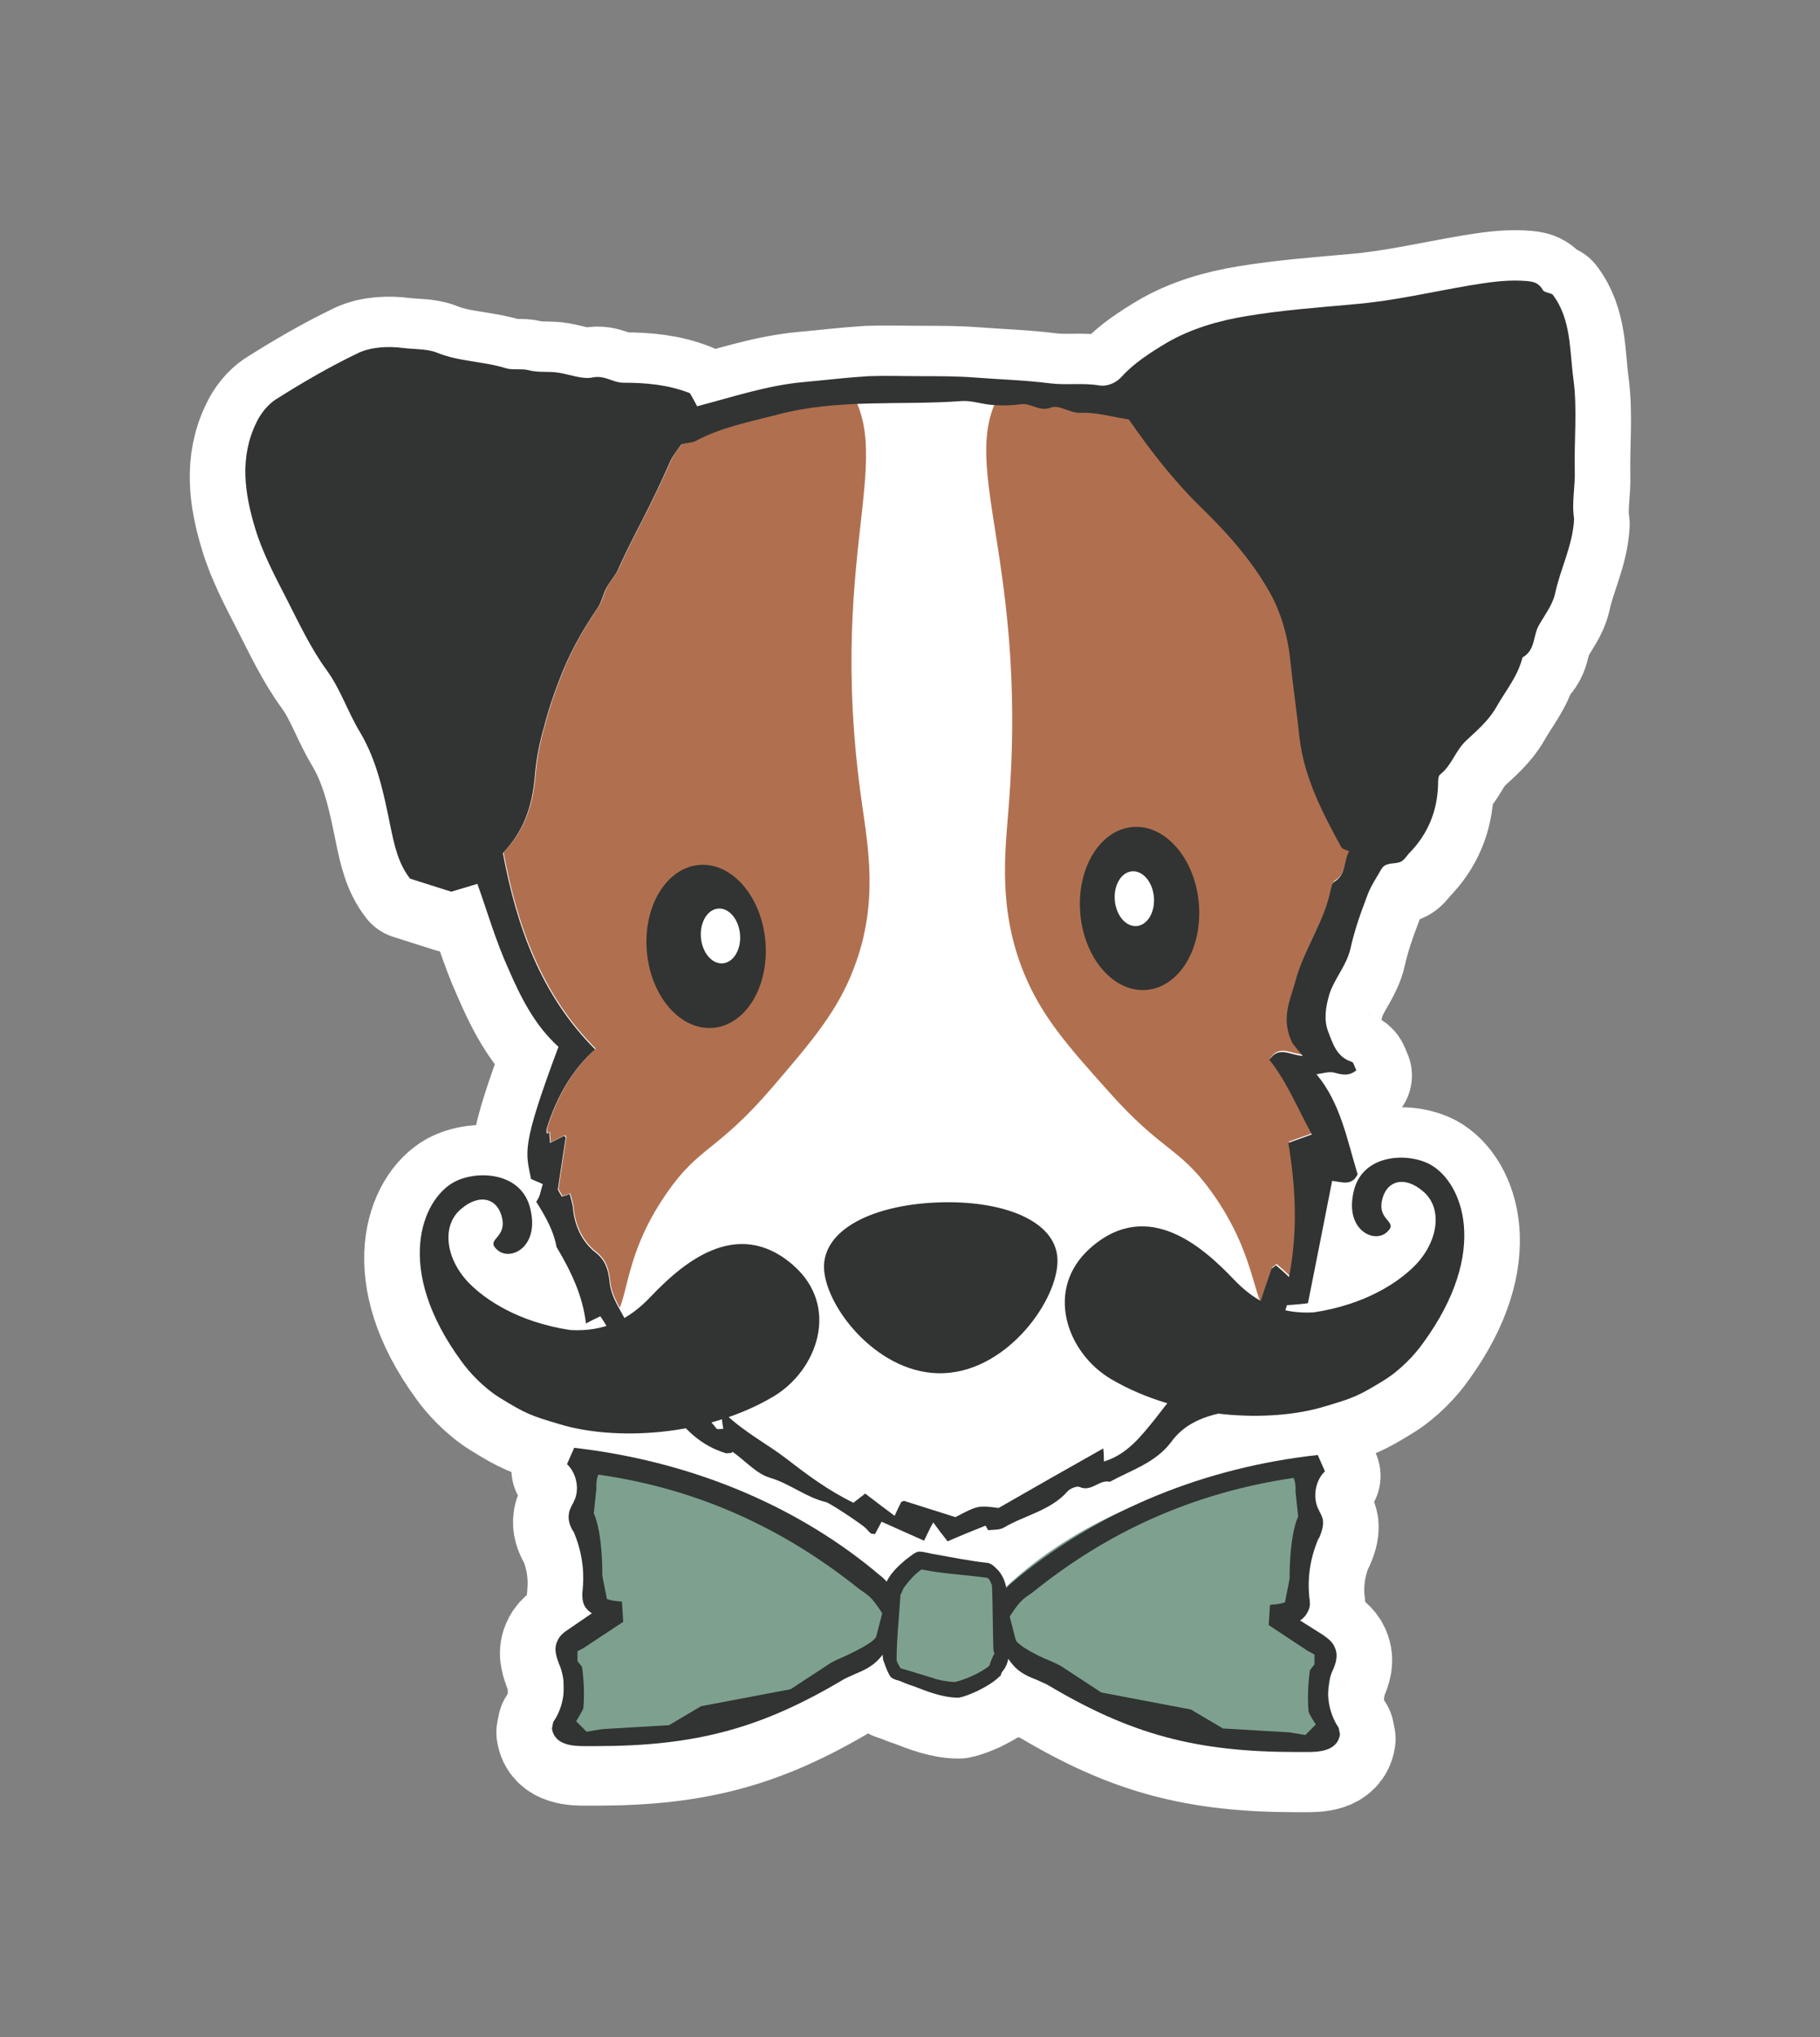
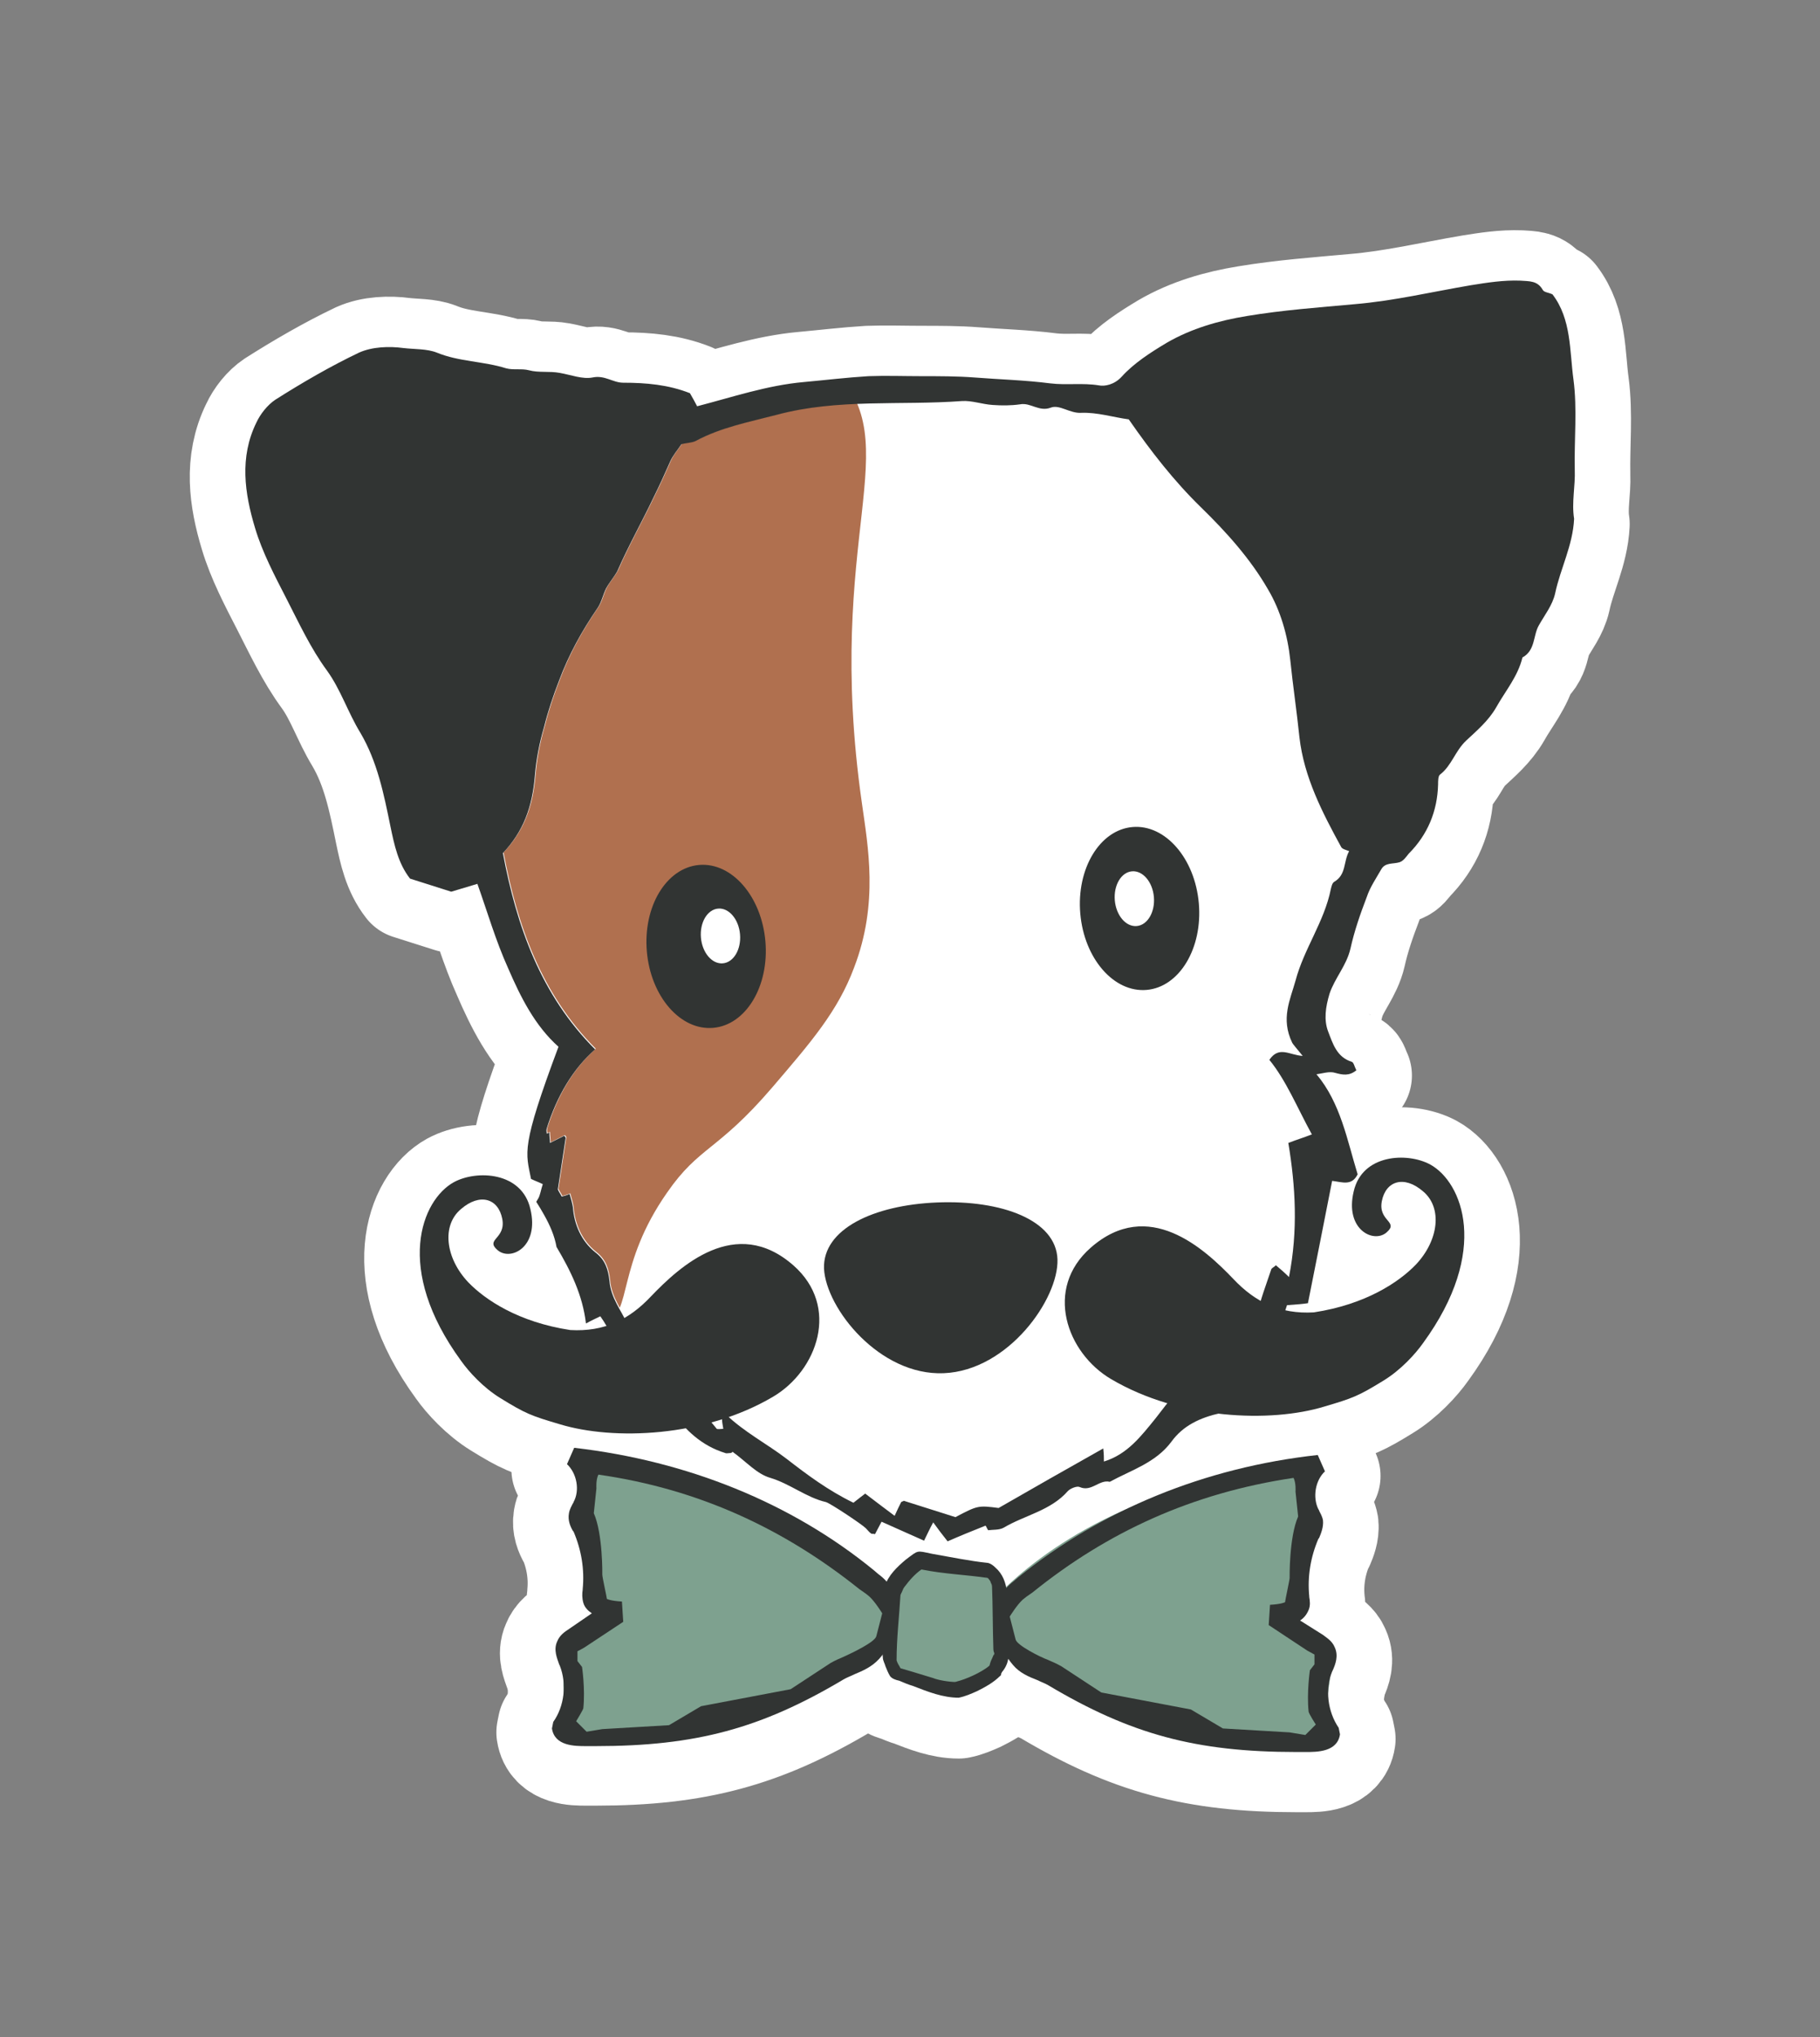
<svg xmlns="http://www.w3.org/2000/svg" xmlns:xlink="http://www.w3.org/1999/xlink" version="1.1" id="Layer_1" x="0px" y="0px" viewBox="0 0 278.3 311.4" style="enable-background:new 0 0 278.3 311.4;" xml:space="preserve">
  <rect x="0" y="0" width="278.3" height="311.4" fill="#808080" stroke="none" />
  <style type="text/css">
	.st0{fill:#394345;}
	.st1{fill:#FFFFFF;}
	.st2{clip-path:url(#SVGID_00000043428648949590954030000005393149684428449158_);fill:#CF8A47;}
	.st3{fill:#313433;}
	.st4{fill:#6BB868;}
	.st5{clip-path:url(#SVGID_00000145040648914236310260000017468185726396542855_);fill:#995914;}
	.st6{fill:#6E7E73;}
	.st7{clip-path:url(#SVGID_00000019636500875178172550000006369906703005195190_);fill:#AD4E28;}
	.st8{fill:#576652;}
	.st9{stroke:#FFFFFF;stroke-width:17;stroke-linecap:round;stroke-linejoin:round;stroke-miterlimit:10;}
	.st10{fill:#FFFFFF;stroke:#FFFFFF;stroke-width:17;stroke-linecap:round;stroke-linejoin:round;stroke-miterlimit:10;}
	
		.st11{clip-path:url(#SVGID_00000108281420765930249550000006364067401162765498_);fill:#E09962;stroke:#FFFFFF;stroke-width:17;stroke-linecap:round;stroke-linejoin:round;stroke-miterlimit:10;}
	.st12{fill:#313433;stroke:#FFFFFF;stroke-width:17;stroke-linecap:round;stroke-linejoin:round;stroke-miterlimit:10;}
	.st13{fill:#576652;stroke:#FFFFFF;stroke-width:17;stroke-linecap:round;stroke-linejoin:round;stroke-miterlimit:10;}
	.st14{clip-path:url(#SVGID_00000029025175007446383590000007088460388137179834_);fill:#B0704F;}
	.st15{fill:#7EA18F;}
	
		.st16{clip-path:url(#SVGID_00000074400676365100763550000014650298447775401088_);fill:#E09962;stroke:#FFFFFF;stroke-width:17;stroke-linecap:round;stroke-linejoin:round;stroke-miterlimit:10;}
	.st17{clip-path:url(#SVGID_00000116943489578783801610000007951956955890623673_);fill:#B0704F;}
	.st18{fill:#DFCFAE;}
	.st19{fill:#E7E2DD;}
	.st20{fill:#995914;}
	.st21{fill:#6B6B6B;}
	
		.st22{clip-path:url(#SVGID_00000108296256365800829550000015951244886042647684_);fill:#E09962;stroke:#FFFFFF;stroke-width:17;stroke-linecap:round;stroke-linejoin:round;stroke-miterlimit:10;}
	.st23{clip-path:url(#SVGID_00000137106136348336269740000010924099065900921784_);fill:#B0704F;}
	
		.st24{clip-path:url(#SVGID_00000087401653210255648470000007230787084760102317_);fill:#E09962;stroke:#FFFFFF;stroke-width:17;stroke-linecap:round;stroke-linejoin:round;stroke-miterlimit:10;}
	.st25{clip-path:url(#SVGID_00000048483340949598416900000015806802744019405244_);fill:#B0704F;}
	
		.st26{clip-path:url(#SVGID_00000182508595174096695100000002126451795291840911_);fill:#E09962;stroke:#FFFFFF;stroke-width:17;stroke-linecap:round;stroke-linejoin:round;stroke-miterlimit:10;}
	.st27{clip-path:url(#SVGID_00000039825046586455870220000005882254397968216749_);fill:#B0704F;}
	.st28{clip-path:url(#SVGID_00000134933620227802874460000014603205927351742654_);fill:#B0704F;}
	.st29{fill:#B0704F;}
</style>
  <g>
    <g>
      <g>
        <g id="vLhStP_00000040572792032390744430000012674048540173003169_">
          <g>
            <path class="st9" d="M196.2,200.2C196.3,200.2,196.4,200.1,196.2,200.2L196.2,200.2z" />
            <path class="st10" d="M111.1,216.9c-0.3,0.3-0.6,0.5-0.6,0.6c0,0.5,0.1,1,0.2,1.6c-0.3,0-0.8,0.1-1,0c-1.9-2.3-3.8-4.6-5.7-6.9       c-1.1-1.3-2-3.1-3.3-3.7c-2.5-1.1-3.6-3.2-4.6-5.3c-1-2.2-2.6-4.1-2.8-6.7c-0.2-1.7-0.6-3.2-2.2-4.4c-2.1-1.7-3.2-4.2-3.4-6.9       c-0.1-0.6-0.3-1.3-0.5-2c-0.4,0.2-0.8,0.3-1.2,0.4c-0.2-0.4-0.5-0.8-0.6-1.1c0.4-2.7,0.8-5.3,1.2-7.9c-0.1-0.1-0.2-0.3-0.2-0.3       c-0.6,0.3-1.2,0.6-2.2,1.1c0-0.5-0.1-1-0.1-1.6c-0.1,0.1-0.3,0.1-0.4,0.2c0-0.3-0.1-0.5,0-0.8c1.6-5.1,4.1-9.2,7.4-12.1       c-8.3-8.3-12-18.8-14.1-30c3.2-3.4,4.5-7.1,4.9-11.9c0.2-2.5,0.7-5,1.4-7.4c0.6-2.4,1.4-4.8,2.3-7.1c1.5-4,3.5-7.6,5.9-11.1       c0.6-0.9,0.8-2,1.3-3c0.5-0.9,1.2-1.7,1.7-2.6c1.7-3.9,3.8-7.6,5.6-11.4c0.9-1.8,1.7-3.6,2.5-5.4c0.4-0.9,1.1-1.7,1.7-2.6       c0.7-0.2,1.6-0.2,2.2-0.5c3.9-2.1,8.2-2.9,12.4-4c9.3-2.5,18.9-1.4,28.3-2.1c1.5-0.1,3.1,0.5,4.7,0.6c1.4,0.1,2.8,0.1,4.2-0.1       c1.6-0.3,2.9,1.2,4.7,0.5c1.3-0.5,2.9,0.9,4.6,0.8c2.5-0.1,5,0.7,7.3,1c3.4,4.9,6.9,9.4,11,13.4c3.9,3.8,7.6,7.9,10.3,12.6       c1.9,3.2,3,7,3.4,10.8c0.4,3.9,1,7.9,1.4,11.8c0.7,6.1,3.5,11.5,6.4,16.8c0.2,0.3,0.7,0.4,1.2,0.6c-0.9,1.5-0.5,3.6-2.3,4.6       c-0.3,0.2-0.4,0.7-0.5,1.1c-1,5-4.1,9.1-5.4,14c-0.8,2.9-2.3,5.8-0.5,9.5c0.1,0.2,0.7,0.9,1.6,2c-2-0.1-3.6-1.6-5.1,0.6       c2.6,3.2,4.2,7.2,6.5,11.4c-1.3,0.5-2.3,0.8-3.6,1.3c1.1,6.6,1.5,13.4,0.1,20.5c-0.7-0.7-1.4-1.3-2-1.8       c-0.3,0.3-0.6,0.4-0.7,0.6c-0.8,2.4-1.7,4.7-2.2,7.1c-0.7,3.4-3,6-4,9.3c-0.3,0.9-1.3,1.6-2.1,2.2c-0.9,0.6-1.9,1-2.9,1.5       c-1.1-0.3-2.1-0.7-3.5-1.1c-1,1.2-2,2.5-3,3.8c-2.2,2.7-4.3,5.5-7.9,6.6c0-0.6,0-1.1-0.1-2c-5.5,3.1-10.8,6.1-16,9.1       c-3.1-0.4-3.2-0.4-6.6,1.4c-2.6-0.8-5.3-1.7-7.9-2.5c-0.1,0.1-0.3,0.1-0.4,0.2c-0.3,0.6-0.6,1.2-1,2.1       c-1.5-1.1-2.9-2.2-4.5-3.4c-0.5,0.4-1.2,0.9-1.8,1.4c-3.9-1.9-7.1-4.3-10.2-6.7C117.4,221.3,113.9,219.6,111.1,216.9z" />
            <path class="st10" d="M136.4,191.1c3.7-0.6,6.4-1.3,9.2-1.3c2.1,0,4.3,0.7,6.4,1.6c-4.3,0.2-8.6,0.4-12.9,0.6       C138.5,191.9,137.9,191.5,136.4,191.1z" />
          </g>
        </g>
        <g>
          <defs>
            <path id="SVGID_00000016041074260487975110000000951488537016633777_" d="M111.1,216.9c-0.3,0.3-0.6,0.5-0.6,0.6       c0,0.5,0.1,1,0.2,1.6c-0.3,0-0.8,0.1-1,0c-1.9-2.3-3.8-4.6-5.7-6.9c-1.1-1.3-2-3.1-3.3-3.7c-2.5-1.1-3.6-3.2-4.6-5.3       c-1-2.2-2.6-4.1-2.8-6.7c-0.2-1.7-0.6-3.2-2.2-4.4c-2.1-1.7-3.2-4.2-3.4-6.9c-0.1-0.6-0.3-1.3-0.5-2c-0.4,0.2-0.8,0.3-1.2,0.4       c-0.2-0.4-0.5-0.8-0.6-1.1c0.4-2.7,0.8-5.3,1.2-7.9c-0.1-0.1-0.2-0.3-0.2-0.3c-0.6,0.3-1.2,0.6-2.2,1.1c0-0.5-0.1-1-0.1-1.6       c-0.1,0.1-0.3,0.1-0.4,0.2c0-0.3-0.1-0.5,0-0.8c1.6-5.1,4.1-9.2,7.4-12.1c-8.3-8.3-12-18.8-14.1-30c3.2-3.4,4.5-7.1,4.9-11.9       c0.2-2.5,0.7-5,1.4-7.4c0.6-2.4,1.4-4.8,2.3-7.1c1.5-4,3.5-7.6,5.9-11.1c0.6-0.9,0.8-2,1.3-3c0.5-0.9,1.2-1.7,1.7-2.6       c1.7-3.9,3.8-7.6,5.6-11.4c0.9-1.8,1.7-3.6,2.5-5.4c0.4-0.9,1.1-1.7,1.7-2.6c0.7-0.2,1.6-0.2,2.2-0.5c3.9-2.1,8.2-2.9,12.4-4       c9.3-2.5,18.9-1.4,28.3-2.1c1.5-0.1,3.1,0.5,4.7,0.6c1.4,0.1,2.8,0.1,4.2-0.1c1.6-0.3,2.9,1.2,4.7,0.5c1.3-0.5,2.9,0.9,4.6,0.8       c2.5-0.1,5,0.7,7.3,1c3.4,4.9,6.9,9.4,11,13.4c3.9,3.8,7.6,7.9,10.3,12.6c1.9,3.2,3,7,3.4,10.8c0.4,3.9,1,7.9,1.4,11.8       c0.7,6.1,3.5,11.5,6.4,16.8c0.2,0.3,0.7,0.4,1.2,0.6c-0.9,1.5-0.5,3.6-2.3,4.6c-0.3,0.2-0.4,0.7-0.5,1.1c-1,5-4.1,9.1-5.4,14       c-0.8,2.9-2.3,5.8-0.5,9.5c0.1,0.2,0.7,0.9,1.6,2c-2-0.1-3.6-1.6-5.1,0.6c2.6,3.2,4.2,7.2,6.5,11.4c-1.3,0.5-2.3,0.8-3.6,1.3       c1.1,6.6,1.5,13.4,0.1,20.5c-0.7-0.7-1.4-1.3-2-1.8c-0.3,0.3-0.6,0.4-0.7,0.6c-0.8,2.4-1.7,4.7-2.2,7.1c-0.7,3.4-3,6-4,9.3       c-0.3,0.9-1.3,1.6-2.1,2.2c-0.9,0.6-1.9,1-2.9,1.5c-1.1-0.3-2.1-0.7-3.5-1.1c-1,1.2-2,2.5-3,3.8c-2.2,2.7-4.3,5.5-7.9,6.6       c0-0.6,0-1.1-0.1-2c-5.5,3.1-10.8,6.1-16,9.1c-3.1-0.4-3.2-0.4-6.6,1.4c-2.6-0.8-5.3-1.7-7.9-2.5c-0.1,0.1-0.3,0.1-0.4,0.2       c-0.3,0.6-0.6,1.2-1,2.1c-1.5-1.1-2.9-2.2-4.5-3.4c-0.5,0.4-1.2,0.9-1.8,1.4c-3.9-1.9-7.1-4.3-10.2-6.7       C117.4,221.3,113.9,219.6,111.1,216.9z" />
          </defs>
          <clipPath id="SVGID_00000060749465026200491840000013650430803086641836_">
            <use xlink:href="#SVGID_00000016041074260487975110000000951488537016633777_" style="overflow:visible;" />
          </clipPath>
          <path style="clip-path:url(#SVGID_00000060749465026200491840000013650430803086641836_);fill:#E09962;stroke:#FFFFFF;stroke-width:17;stroke-linecap:round;stroke-linejoin:round;stroke-miterlimit:10;" d="      M127.4,57.3c11.7,11.3-1.5,25.2,4.4,66.3c0.9,6.5,2.6,15.2-1.2,25.1c-2.5,6.7-6.6,11.4-12.5,18.3c-8.4,9.8-11.2,9-16.1,16.1      c-7.7,11-5.4,18.5-9.2,19.6c-7.3,2.1-25-24.2-32-53.4c-2.9-11.8-8.3-36,2.5-62.1c4.5-11,12.1-29.3,30.8-35      C102.7,49.6,118.2,48.4,127.4,57.3z" />
          <path style="clip-path:url(#SVGID_00000060749465026200491840000013650430803086641836_);fill:#E09962;stroke:#FFFFFF;stroke-width:17;stroke-linecap:round;stroke-linejoin:round;stroke-miterlimit:10;" d="      M154.9,58.1c-10.4,11.7,2.7,25.1-0.7,66.4c-0.5,6.5-1.6,15.3,2.4,25c2.7,6.6,6.8,11.2,12.7,17.8c8.4,9.5,10.9,8.6,15.9,15.5      c7.7,10.7,6.1,18.3,9.6,19.2c7,1.8,22.1-25,27.2-54.4c2.1-11.9,5.9-36.2-5.6-61.9c-4.8-10.8-12.9-28.8-30.6-33.8      C177.5,49.6,163,49,154.9,58.1z" />
          <use xlink:href="#SVGID_00000016041074260487975110000000951488537016633777_" style="overflow:visible;fill:none;stroke:#FFFFFF;stroke-width:17;stroke-linecap:round;stroke-linejoin:round;stroke-miterlimit:10;" />
        </g>
        <path class="st12" d="M161.7,193.3c0.2,6-7.5,17-17.4,17.4c-9.8,0.4-18-9.9-18.3-16c-0.2-6,7.5-9.7,17.3-10.1     C153.2,184.2,161.5,187.2,161.7,193.3z" />
        <g>
          <path class="st10" d="M137.4,192.8c4.3-1.2,8.9-1.4,13.3-0.3c0.9,0.2,1.8,0,2.2-1c0.3-0.8-0.1-2-1-2.2c-5-1.2-10.1-1.3-15,0.1      c-0.9,0.2-1.5,1-1.4,2C135.6,192.2,136.5,193,137.4,192.8L137.4,192.8z" />
        </g>
        <g>
          <ellipse transform="matrix(0.996 -8.636153e-02 8.636153e-02 0.996 -11.412 15.575)" class="st12" cx="174.3" cy="139.7" rx="9.1" ry="12.5" />
          <ellipse transform="matrix(0.996 -8.636153e-02 8.636153e-02 0.996 -11.27 15.762)" class="st10" cx="176.5" cy="138.1" rx="3" ry="4.2" />
        </g>
        <g>
          <ellipse transform="matrix(0.996 -8.636153e-02 8.636153e-02 0.996 -12.156 9.871)" class="st12" cx="108" cy="145.4" rx="9.1" ry="12.5" />
          <ellipse transform="matrix(0.996 -8.636153e-02 8.636153e-02 0.996 -12.014 10.058)" class="st10" cx="110.2" cy="143.9" rx="3" ry="4.2" />
        </g>
        <path class="st12" d="M240.8,72.6c-0.1-4.6,0.4-9.3-0.2-13.8c-0.6-4.4-0.3-9.2-3.2-13c-0.6-0.3-1.3-0.3-1.5-0.7     c-0.8-1.4-2-1.3-3.4-1.4c-2.6-0.1-5.1,0.3-7.6,0.7c-5.9,1-11.8,2.4-17.8,2.9c-5.5,0.5-11,0.9-16.4,1.8c-4.3,0.7-8.5,1.9-12.3,4.1     c-2.5,1.5-5,3.1-6.9,5.2c-1.1,1.2-2.6,1.5-3.5,1.3c-2.5-0.4-4.9,0-7.4-0.3c-3.9-0.5-7.8-0.6-11.6-0.9c-2.6-0.2-5.4-0.2-8.1-0.2     c-2.7,0-5.4-0.1-8.1,0c-3.3,0.2-6.6,0.6-9.9,0.9c-5.6,0.5-10.9,2.3-16.3,3.7c-0.3-0.6-0.7-1.3-1.1-2c-3.3-1.3-6.7-1.6-10.2-1.6     c-1.6,0-2.8-1.2-4.7-0.8c-1.5,0.3-3.3-0.4-5-0.7c-1.6-0.3-3.2,0-4.7-0.4c-1.1-0.3-2.4,0-3.5-0.3c-3.5-1.1-7.2-1-10.6-2.4     c-1.5-0.6-3.4-0.5-5.1-0.7c-2.2-0.3-4.8-0.2-6.8,0.7c-4.4,2.1-8.7,4.6-12.8,7.2c-1.2,0.8-2.3,2.2-2.9,3.5     c-2.6,5.3-1.8,10.8-0.2,16.1c1.1,3.7,3,7.3,4.8,10.8c1.9,3.7,3.7,7.6,6.2,11c2.1,2.9,3.2,6.4,5.1,9.5c2.6,4.4,3.6,9.4,4.6,14.3     c0.6,2.9,1.2,5.7,3,8l6.3,2c1.4-0.4,2.6-0.8,4-1.2c1.5,4.2,2.8,8.7,4.7,12.9c1.9,4.4,4.1,8.8,7.7,12c-5.8,15.5-5,16.1-4.2,20.2     c0.6,0.3,1.2,0.5,1.8,0.8c-0.3,0.9-0.4,1.7-0.7,2.2c-0.1,0.2-0.2,0.3-0.3,0.5c0.4,0.6,0.8,1.3,1.2,2c0.9,1.6,1.6,3.2,1.9,4.9     c2.2,3.7,4,7.4,4.5,11.7c0.9-0.5,1.6-0.8,2.2-1.1c2.7,3.8,3.7,8.7,7.3,12c0.5-0.2,0.9-0.4,1.4-0.5c0.7,1,1.5,2,2.2,3     c2.1,2.9,4.6,5.3,8.2,6.4c0.2,0.1,0.5,0,0.8,0c0.1,0,0.3-0.1,0.3-0.2c2.1,1.5,3.7,3.4,5.8,4c3,0.9,5.5,3,8.5,3.7     c0.7,0.2,5.5,3.4,6.1,4c0.3,0.3,0.5,0.6,0.8,0.8c0.1,0.1,0.3,0,0.6,0.1c0.3-0.6,0.7-1.3,1-1.9c2.2,1,4.3,1.9,6.5,2.9     c0.5-1,0.8-1.7,1.4-2.8c0.8,1.1,1.4,1.9,2.2,2.9c1.8-0.8,3.8-1.6,5.8-2.4c0.1,0.1,0.2,0.4,0.4,0.7c0.7-0.1,1.7,0,2.4-0.4     c3.2-1.9,7.2-2.6,9.8-5.6c0.4-0.4,1.4-0.8,1.8-0.6c1.8,0.8,3-1.2,4.6-0.8c3.3-1.8,7-2.9,9.4-6.1c1.8-2.5,4.4-3.7,7.5-4.4     c0.5-0.6,1.1-1.2,1.7-1.8c1.2-1.2,2.5-2.2,3.9-2.9c0.3-0.3,0.7-0.7,1.1-1.1c1.1-3.4,2.3-7.1,3.5-10.7c1.5-0.1,2.6-0.2,3.2-0.3     c1.3-6.5,2.5-12.6,3.7-18.7c1.6,0.2,3,0.8,3.9-1c-1.6-5.2-2.6-10.9-6.3-15.3c0.9-0.1,2-0.5,2.9-0.2c1.1,0.3,2.1,0.5,3.2-0.4     c-0.3-0.6-0.4-1.2-0.7-1.3c-2.3-0.7-2.9-2.8-3.6-4.6c-0.7-1.8-0.4-3.8,0.2-5.8c0.8-2.4,2.6-4.3,3.2-6.9c0.6-2.7,1.5-5.3,2.5-7.9     c0.5-1.5,1.4-2.8,2.2-4.2c0.6-1.1,1.8-0.8,2.8-1.1c0.6-0.2,1-0.8,1.4-1.3c2.9-2.9,4.4-6.5,4.5-10.6c0-0.5,0-1.3,0.3-1.5     c1.8-1.4,2.3-3.6,4-5.2c1.6-1.5,3.4-3,4.6-5.1c1.4-2.5,3.3-4.7,4-7.6c2-1.1,1.6-3.3,2.5-4.9c0.9-1.6,2.1-3.1,2.5-4.9     c0.8-3.8,2.7-7.3,2.9-11.4C240.3,77.5,240.9,75.1,240.8,72.6z M204,135.5c-0.3,0.2-0.4,0.7-0.5,1.1c-1,5-4.1,9.1-5.4,14     c-0.8,2.9-2.3,5.8-0.5,9.5c0.1,0.2,0.7,0.9,1.6,2c-2-0.1-3.6-1.6-5.1,0.6c2.6,3.2,4.2,7.2,6.5,11.4c-1.3,0.5-2.3,0.8-3.6,1.3     c1.1,6.6,1.5,13.4,0.1,20.5c-0.7-0.7-1.4-1.3-2-1.8c-0.3,0.3-0.6,0.4-0.7,0.6c-0.8,2.4-1.7,4.7-2.2,7.1c-0.7,3.4-3,6-4,9.3     c-0.3,0.9-1.3,1.6-2.1,2.2c-0.9,0.6-1.9,1-2.9,1.5l-3.5-1.1c-1,1.2-2,2.5-3,3.8c-2.2,2.7-4.3,5.5-7.9,6.6c0-0.6,0-1.1-0.1-2     c-5.5,3.1-10.8,6.1-16,9.1c-3.1-0.4-3.2-0.4-6.6,1.4l-7.9-2.5c-0.1,0.1-0.3,0.1-0.4,0.2c-0.3,0.6-0.6,1.2-1,2.1     c-1.5-1.1-2.9-2.2-4.5-3.4c-0.5,0.4-1.2,0.9-1.8,1.4c-3.9-1.9-7.1-4.3-10.2-6.7c-3-2.3-6.5-4.1-9.3-6.8c-0.3,0.3-0.6,0.5-0.6,0.6     c0,0.5,0.1,1,0.2,1.6c-0.3,0-0.8,0.1-1,0c-1.9-2.3-3.8-4.6-5.7-6.9c-1.1-1.3-2-3.1-3.3-3.7c-2.5-1.1-3.6-3.2-4.6-5.3     c-1-2.2-2.6-4.1-2.8-6.7c-0.2-1.7-0.6-3.2-2.2-4.4c-2.1-1.7-3.2-4.2-3.4-6.9c-0.1-0.6-0.3-1.3-0.5-2c-0.4,0.2-0.8,0.3-1.2,0.4     c-0.2-0.4-0.5-0.8-0.6-1.1c0.4-2.7,0.8-5.3,1.2-7.9c-0.1-0.1-0.2-0.3-0.2-0.3c-0.6,0.3-1.2,0.6-2.2,1.1c0-0.5-0.1-1-0.1-1.6     c-0.1,0.1-0.3,0.1-0.4,0.2c0-0.3-0.1-0.5,0-0.8c1.6-5.1,4.1-9.2,7.4-12.1c-8.3-8.3-12-18.8-14.1-30c3.2-3.4,4.5-7.1,4.9-11.9     c0.2-2.5,0.7-5,1.4-7.4c0.6-2.4,1.4-4.8,2.3-7.1c1.5-4,3.5-7.6,5.9-11.1c0.6-0.9,0.8-2,1.3-3c0.5-0.9,1.2-1.7,1.7-2.6     c1.7-3.9,3.8-7.6,5.6-11.4c0.9-1.8,1.7-3.6,2.5-5.4c0.4-0.9,1.1-1.7,1.7-2.6c0.7-0.2,1.6-0.2,2.2-0.5c3.9-2.1,8.2-2.9,12.4-4     c9.3-2.5,18.9-1.4,28.3-2.1c1.5-0.1,3.1,0.5,4.7,0.6c1.4,0.1,2.8,0.1,4.2-0.1c1.6-0.3,2.9,1.2,4.7,0.5c1.3-0.5,2.9,0.9,4.6,0.8     c2.5-0.1,5,0.7,7.3,1c3.4,4.9,6.9,9.4,11,13.4c3.9,3.8,7.6,7.9,10.3,12.6c1.9,3.2,3,7,3.4,10.8c0.4,3.9,1,7.9,1.4,11.8     c0.7,6.1,3.5,11.5,6.4,16.8c0.2,0.3,0.7,0.4,1.2,0.6C205.4,132.4,205.9,134.5,204,135.5z" />
        <g>
          <path class="st13" d="M198.3,248.3l-0.3-0.5l0.2-0.5c3-7.8,2.3-18.8,1.6-21.9c-25.4,0.9-41.1,13-46.9,18.9      c-1.6-3.2-4.8-5.4-8.4-5.4c-3.8-0.1-7.1,2.2-8.7,5.4c-2.7-2.9-7.5-7.3-14.6-11.2c-9-5-19.3-7.9-30.6-8.6      c-0.7,3-2.9,13.5-0.1,21.4l1.1,1.8c0,0.1,0,0.1-0.1,0.1l-0.3,1.2c-0.1,0.1-7.8,0.5-4,17.3c2.6,0.7,23,4.8,48.2-14      c1.3,3.8,4.8,6.6,8.9,6.6c4.2,0.1,7.7-2.6,9.1-6.4c3.9,3.1,7.9,5.7,11.9,7.9c0,0,0,0,0,0c18.7,10.3,32.5,7.6,34.7,7      c1.1-1.4,2-1.8,2.3-3.4c0.6-3.6,1.8-8.6,0.7-11.4C201.9,250,198.3,248.3,198.3,248.3z" />
          <path class="st12" d="M137.3,246.5c-0.2-2-1.2-3.8-3-5.1l-0.7-0.6c-12.6-10.3-28.5-16.7-45.8-18.7l-1.1,2.5c1.5,1.4,2,4,1,5.8      c0,0.1-0.1,0.2-0.1,0.2c-0.2,0.4-0.5,0.9-0.6,1.5c-0.2,1.1,0.2,2,0.6,2.7l0.1,0.1c1.2,2.8,1.7,5.8,1.4,8.8l0,0.1      c-0.1,0.6-0.1,1.3,0.1,2c0.2,0.7,0.7,1.2,1.3,1.6l-3.5,2.2c-0.6,0.4-1.4,0.9-1.8,1.9c-0.6,1.3,0,2.6,0.3,3.5l0.1,0.2      c1.1,2.8,0.7,6.2-1,8.6l-0.2,1c0.4,2.7,3.5,2.7,5.2,2.7c0.2,0,0.3,0,0.4,0c0.4,0,0.7,0,1.1,0c15.3,0,25.3-2.7,37.9-10.2      c0.5-0.3,1.1-0.5,1.7-0.8c1.2-0.5,2.6-1.1,3.7-2.3C136.5,252.1,137.6,249.1,137.3,246.5z M134,250.9c-0.2,0.9-3.8,2.6-4.9,3.1      c-0.7,0.3-1.4,0.6-2.1,1l-6.1,4l-13.7,2.6l-4.9,2.9l-10.2,0.6l-2.4,0.4l-1.6-1.6c0,0,1.1-1.8,1.1-2c0.3-3-0.2-6.3-0.2-6.3      l-0.7-0.9l0-1.5c0,0,0.8-0.4,1.1-0.6l5.9-3.9l-0.2-3.1c-1.8-0.1-2.3-0.4-2.3-0.4c0-0.2-0.7-3.3-0.7-3.7c0,0,0.1-6.2-1.3-9.4l0,0      l0.4-3.8c0,0-0.1-1.3,0.3-2.1c15.4,2.2,28.4,8.3,39.9,17.5l0,0l1,0.7l0.5,0.4l0,0c0.9,0.8,2,2.6,2,2.6L134,250.9z" />
          <g>
            <path class="st12" d="M154.2,253.5c0-1.7-0.1-3.4-0.1-5.1c-0.1-2.7,0.4-6-1.9-8c-0.3-0.3-0.7-0.6-1.1-0.7       c-2.9-0.3-5.7-0.9-8.6-1.4c-2.4-0.5-2-0.6-4,0.9c-1.3,1.1-2.7,2.4-3.2,4.1c-0.1,0.4-0.1,0.9-0.1,1.4c-0.1,2.2-0.2,4.5-0.2,6.7       c0,0.9-0.1,1.9,0,2.8c0,0.4,0.3,0.9,0.4,1.3c0.2,0.5,0.4,1,0.7,1.5c0.3,0.4,0.9,0.6,1.4,0.7c0.7,0.3,1.4,0.6,2.1,0.8       c2.3,0.9,4.6,1.8,7,1.8c1-0.2,1.9-0.6,2.8-1c1.2-0.6,2.5-1.3,3.5-2.3c0.1-0.1,0.1,0,0.2-0.3c0-0.1,0.1-0.2,0.1-0.3       c-0.2,0.5-0.1,0.3-0.1,0.2c0-0.1,0.1-0.1,0.1-0.2C153.8,255.6,154.3,254.6,154.2,253.5c0-0.6-0.5-1.3-1.1-1.4       c-0.6-0.1-1.1,0.4-1.1,1c0,0.1,0.1,0.7,0,0.7c0,0,0-0.3,0-0.1c0,0.2,0-0.1,0-0.1c0,0-0.3,0.7-0.3,0.7c-0.2,0.4-0.3,0.7-0.4,1.1       c0,0-0.1,0.2,0,0c-1.3,1.1-3.7,2.1-4.9,2.4c0,0-0.3,0.1-0.4,0.1c-0.1,0.1,0.4,0,0.2,0c-1.1,0-2.8-0.3-3.5-0.6       c-1.9-0.6-5-1.5-5-1.5c-0.1-0.1,0,0,0,0c-0.3-0.6-0.4-0.6-0.6-1.2c0.1,0.2-0.1-0.2,0,0c0-3.4,0.4-6.7,0.6-10.1c0,0,0,0.3,0,0.2       c0-0.1,0-0.2,0.1-0.3c0-0.2,0.1-0.2,0,0c0.1-0.2,0.2-0.5,0.3-0.7c0-0.1,0.3-0.4,0.1-0.2c0.9-1.2,1.7-2.1,2.7-2.8       c-0.2,0,0.2,0,0,0c3.5,0.7,6.8,0.8,10.2,1.3c-0.2-0.1-0.4-0.2-0.5-0.3c0.3,0.2,0.5,0.3,0.7,0.6c-0.1-0.1-0.2-0.2-0.1-0.1       c0.1,0.1,0.5,0.6,0.2,0.2c0,0.1,0.1,0.2,0.1,0.3c0,0,0.1,0.3,0.1,0.1c-0.1-0.2,0,0.1,0,0.1c0.1,0.2,0.1,0.5,0.1,0.6       c0.1,2.2,0.1,6.5,0.2,9.4c0,0.6,0.5,1.3,1.1,1.4C153.8,254.6,154.2,254.1,154.2,253.5z" />
          </g>
          <path class="st12" d="M154.9,255.2c1,1.2,2.4,1.8,3.7,2.3c0.6,0.3,1.2,0.5,1.7,0.8c12.6,7.5,22.6,10.2,37.9,10.2      c0.3,0,0.7,0,1.1,0c0.1,0,0.3,0,0.4,0c1.7,0,4.8,0,5.2-2.7l-0.2-1c-1.7-2.5-2.1-5.9-1-8.6l0.1-0.2c0.4-0.9,0.9-2.2,0.3-3.5      c-0.4-1-1.3-1.5-1.8-1.9l-3.5-2.2c0.6-0.4,1-0.9,1.3-1.6c0.3-0.7,0.2-1.4,0.1-2l0-0.1c-0.3-3,0.2-6,1.4-8.8l0.1-0.1      c0.3-0.7,0.7-1.7,0.6-2.7c-0.1-0.6-0.4-1.1-0.6-1.5c0-0.1-0.1-0.2-0.1-0.2c-0.9-1.8-0.5-4.4,1-5.8l-1.1-2.5      c-17.3,1.9-33.1,8.4-45.8,18.7l-0.7,0.6c-1.7,1.3-2.7,3.1-3,5.1C151.7,249.8,152.8,252.8,154.9,255.2z M154.4,247.9      c0,0,1.1-1.8,2-2.6l0,0l0.5-0.4l1-0.7l0,0c11.4-9.2,24.4-15.2,39.9-17.5c0.4,0.8,0.3,2.1,0.3,2.1l0.4,3.8l0,0      c-1.4,3.2-1.3,9.4-1.3,9.4c0,0.3-0.7,3.5-0.7,3.7c0,0-0.5,0.3-2.3,0.4l-0.2,3.1l5.9,3.9c0.2,0.1,1.1,0.6,1.1,0.6l0,1.5l-0.7,0.9      c0,0-0.5,3.4-0.2,6.3c0,0.3,1.1,2,1.1,2l-1.6,1.6l-2.4-0.4l-10.2-0.6l-4.9-2.9l-13.7-2.6l-6.1-4c-0.7-0.4-1.4-0.7-2.1-1      c-1.1-0.4-4.7-2.2-4.9-3.1L154.4,247.9z" />
        </g>
      </g>
      <path class="st12" d="M218.7,178.8c-3.5-1.9-10.4-1.6-11.7,4.1c-1.4,5.8,3,8,5,6.3c2-1.7-1.3-1.7-0.7-4.8c0.6-3.1,3.4-4,6.3-1.5    c3,2.5,2.4,7.5-1.1,11.2c-2.6,2.7-7.7,6.1-15.6,7.3c-5.2,0.3-9-1.6-12.3-5.1c-4.5-4.7-13-12.5-21.8-4.8    c-7.2,6.3-3.7,16.1,3.1,20.1c10.5,6.2,24.4,6.7,32.6,4.2c4.4-1.3,5.2-1.6,9.1-4c2.6-1.6,4.8-4,6-5.7    C227.9,192,223.6,181.5,218.7,178.8z" />
      <path class="st12" d="M69.4,181.5c3.5-1.9,10.4-1.6,11.7,4.1c1.4,5.8-3,8-5,6.3c-2-1.7,1.3-1.7,0.7-4.8c-0.6-3.1-3.4-4-6.3-1.5    c-3,2.5-2.4,7.5,1.1,11.2c2.6,2.7,7.7,6.1,15.6,7.3c5.2,0.3,9-1.6,12.3-5.1c4.5-4.7,13-12.5,21.8-4.8c7.2,6.3,3.7,16.1-3.1,20.1    c-10.5,6.2-24.4,6.7-32.6,4.2c-4.4-1.3-5.2-1.6-9.1-4c-2.6-1.6-4.8-4-6-5.7C60.2,194.7,64.5,184.2,69.4,181.5z" />
    </g>
    <g>
      <g>
        <g>
          <g id="vLhStP_00000121968875671579818380000015249959763852246955_">
            <g>
              <path d="M196.2,199.5C196.3,199.4,196.4,199.4,196.2,199.5L196.2,199.5z" />
              <path class="st1" d="M111.1,216.1c-0.3,0.3-0.6,0.5-0.6,0.6c0,0.5,0.1,1,0.2,1.6c-0.3,0-0.8,0.1-1,0c-1.9-2.3-3.8-4.6-5.7-6.9        c-1.1-1.3-2-3.1-3.3-3.7c-2.5-1.1-3.6-3.2-4.6-5.3c-1-2.2-2.6-4.1-2.8-6.7c-0.2-1.7-0.6-3.2-2.2-4.4c-2.1-1.7-3.2-4.2-3.4-6.9        c-0.1-0.6-0.3-1.3-0.5-2c-0.4,0.2-0.8,0.3-1.2,0.4c-0.2-0.4-0.5-0.8-0.6-1.1c0.4-2.7,0.8-5.3,1.2-7.9        c-0.1-0.1-0.2-0.3-0.2-0.3c-0.6,0.3-1.2,0.6-2.2,1.1c0-0.5-0.1-1-0.1-1.6c-0.1,0.1-0.3,0.1-0.4,0.2c0-0.3-0.1-0.5,0-0.8        c1.6-5.1,4.1-9.2,7.4-12.1c-8.3-8.3-12-18.8-14.1-30c3.2-3.4,4.5-7.1,4.9-11.9c0.2-2.5,0.7-5,1.4-7.4c0.6-2.4,1.4-4.8,2.3-7.1        c1.5-4,3.5-7.6,5.9-11.1c0.6-0.9,0.8-2,1.3-3c0.5-0.9,1.2-1.7,1.7-2.6c1.7-3.9,3.8-7.6,5.6-11.4c0.9-1.8,1.7-3.6,2.5-5.4        c0.4-0.9,1.1-1.7,1.7-2.6c0.7-0.2,1.6-0.2,2.2-0.5c3.9-2.1,8.2-2.9,12.4-4c9.3-2.5,18.9-1.4,28.3-2.1c1.5-0.1,3.1,0.5,4.7,0.6        c1.4,0.1,2.8,0.1,4.2-0.1c1.6-0.3,2.9,1.2,4.7,0.5c1.3-0.5,2.9,0.9,4.6,0.8c2.5-0.1,5,0.7,7.3,1c3.4,4.9,6.9,9.4,11,13.4        c3.9,3.8,7.6,7.9,10.3,12.6c1.9,3.2,3,7,3.4,10.8c0.4,3.9,1,7.9,1.4,11.8c0.7,6.1,3.5,11.5,6.4,16.8c0.2,0.3,0.7,0.4,1.2,0.6        c-0.9,1.5-0.5,3.6-2.3,4.6c-0.3,0.2-0.4,0.7-0.5,1.1c-1,5-4.1,9.1-5.4,14c-0.8,2.9-2.3,5.8-0.5,9.5c0.1,0.2,0.7,0.9,1.6,2        c-2-0.1-3.6-1.6-5.1,0.6c2.6,3.2,4.2,7.2,6.5,11.4c-1.3,0.5-2.3,0.8-3.6,1.3c1.1,6.6,1.5,13.4,0.1,20.5        c-0.7-0.7-1.4-1.3-2-1.8c-0.3,0.3-0.6,0.4-0.7,0.6c-0.8,2.4-1.7,4.7-2.2,7.1c-0.7,3.4-3,6-4,9.3c-0.3,0.9-1.3,1.6-2.1,2.2        c-0.9,0.6-1.9,1-2.9,1.5c-1.1-0.3-2.1-0.7-3.5-1.1c-1,1.2-2,2.5-3,3.8c-2.2,2.7-4.3,5.5-7.9,6.6c0-0.6,0-1.1-0.1-2        c-5.5,3.1-10.8,6.1-16,9.1c-3.1-0.4-3.2-0.4-6.6,1.4c-2.6-0.8-5.3-1.7-7.9-2.5c-0.1,0.1-0.3,0.1-0.4,0.2        c-0.3,0.6-0.6,1.2-1,2.1c-1.5-1.1-2.9-2.2-4.5-3.4c-0.5,0.4-1.2,0.9-1.8,1.4c-3.9-1.9-7.1-4.3-10.2-6.7        C117.4,220.5,113.9,218.8,111.1,216.1z" />
              <path class="st1" d="M136.4,190.3c3.7-0.6,6.4-1.3,9.2-1.3c2.1,0,4.3,0.7,6.4,1.6c-4.3,0.2-8.6,0.4-12.9,0.6        C138.5,191.1,137.9,190.8,136.4,190.3z" />
            </g>
          </g>
          <g>
            <defs>
              <path id="SVGID_00000128465679705385191100000014484195633947081864_" d="M111.1,216.1c-0.3,0.3-0.6,0.5-0.6,0.6        c0,0.5,0.1,1,0.2,1.6c-0.3,0-0.8,0.1-1,0c-1.9-2.3-3.8-4.6-5.7-6.9c-1.1-1.3-2-3.1-3.3-3.7c-2.5-1.1-3.6-3.2-4.6-5.3        c-1-2.2-2.6-4.1-2.8-6.7c-0.2-1.7-0.6-3.2-2.2-4.4c-2.1-1.7-3.2-4.2-3.4-6.9c-0.1-0.6-0.3-1.3-0.5-2c-0.4,0.2-0.8,0.3-1.2,0.4        c-0.2-0.4-0.5-0.8-0.6-1.1c0.4-2.7,0.8-5.3,1.2-7.9c-0.1-0.1-0.2-0.3-0.2-0.3c-0.6,0.3-1.2,0.6-2.2,1.1c0-0.5-0.1-1-0.1-1.6        c-0.1,0.1-0.3,0.1-0.4,0.2c0-0.3-0.1-0.5,0-0.8c1.6-5.1,4.1-9.2,7.4-12.1c-8.3-8.3-12-18.8-14.1-30c3.2-3.4,4.5-7.1,4.9-11.9        c0.2-2.5,0.7-5,1.4-7.4c0.6-2.4,1.4-4.8,2.3-7.1c1.5-4,3.5-7.6,5.9-11.1c0.6-0.9,0.8-2,1.3-3c0.5-0.9,1.2-1.7,1.7-2.6        c1.7-3.9,3.8-7.6,5.6-11.4c0.9-1.8,1.7-3.6,2.5-5.4c0.4-0.9,1.1-1.7,1.7-2.6c0.7-0.2,1.6-0.2,2.2-0.5c3.9-2.1,8.2-2.9,12.4-4        c9.3-2.5,18.9-1.4,28.3-2.1c1.5-0.1,3.1,0.5,4.7,0.6c1.4,0.1,2.8,0.1,4.2-0.1c1.6-0.3,2.9,1.2,4.7,0.5        c1.3-0.5,2.9,0.9,4.6,0.8c2.5-0.1,5,0.7,7.3,1c3.4,4.9,6.9,9.4,11,13.4c3.9,3.8,7.6,7.9,10.3,12.6c1.9,3.2,3,7,3.4,10.8        c0.4,3.9,1,7.9,1.4,11.8c0.7,6.1,3.5,11.5,6.4,16.8c0.2,0.3,0.7,0.4,1.2,0.6c-0.9,1.5-0.5,3.6-2.3,4.6        c-0.3,0.2-0.4,0.7-0.5,1.1c-1,5-4.1,9.1-5.4,14c-0.8,2.9-2.3,5.8-0.5,9.5c0.1,0.2,0.7,0.9,1.6,2c-2-0.1-3.6-1.6-5.1,0.6        c2.6,3.2,4.2,7.2,6.5,11.4c-1.3,0.5-2.3,0.8-3.6,1.3c1.1,6.6,1.5,13.4,0.1,20.5c-0.7-0.7-1.4-1.3-2-1.8        c-0.3,0.3-0.6,0.4-0.7,0.6c-0.8,2.4-1.7,4.7-2.2,7.1c-0.7,3.4-3,6-4,9.3c-0.3,0.9-1.3,1.6-2.1,2.2c-0.9,0.6-1.9,1-2.9,1.5        c-1.1-0.3-2.1-0.7-3.5-1.1c-1,1.2-2,2.5-3,3.8c-2.2,2.7-4.3,5.5-7.9,6.6c0-0.6,0-1.1-0.1-2c-5.5,3.1-10.8,6.1-16,9.1        c-3.1-0.4-3.2-0.4-6.6,1.4c-2.6-0.8-5.3-1.7-7.9-2.5c-0.1,0.1-0.3,0.1-0.4,0.2c-0.3,0.6-0.6,1.2-1,2.1        c-1.5-1.1-2.9-2.2-4.5-3.4c-0.5,0.4-1.2,0.9-1.8,1.4c-3.9-1.9-7.1-4.3-10.2-6.7C117.4,220.5,113.9,218.8,111.1,216.1z" />
            </defs>
            <clipPath id="SVGID_00000063614868736627438920000008754378813644717998_">
              <use xlink:href="#SVGID_00000128465679705385191100000014484195633947081864_" style="overflow:visible;" />
            </clipPath>
            <path style="clip-path:url(#SVGID_00000063614868736627438920000008754378813644717998_);fill:#B0704F;" d="M127.4,56.5       c11.7,11.3-1.5,25.2,4.4,66.3c0.9,6.5,2.6,15.2-1.2,25.1c-2.5,6.7-6.6,11.4-12.5,18.3c-8.4,9.8-11.2,9-16.1,16.1       c-7.7,11-5.4,18.5-9.2,19.6c-7.3,2.1-25-24.2-32-53.4c-2.9-11.8-8.3-36,2.5-62.1c4.5-11,12.1-29.3,30.8-35       C102.7,48.9,118.2,47.7,127.4,56.5z" />
-             <path style="clip-path:url(#SVGID_00000063614868736627438920000008754378813644717998_);fill:#B0704F;" d="M154.9,57.4       c-10.4,11.7,2.7,25.1-0.7,66.4c-0.5,6.5-1.6,15.3,2.4,25c2.7,6.6,6.8,11.2,12.7,17.8c8.4,9.5,10.9,8.6,15.9,15.5       c7.7,10.7,6.1,18.3,9.6,19.2c7,1.8,22.1-25,27.2-54.4c2.1-11.9,5.9-36.2-5.6-61.9c-4.8-10.8-12.9-28.8-30.6-33.8       C177.5,48.8,163,48.2,154.9,57.4z" />
          </g>
          <path class="st3" d="M161.7,192.5c0.2,6-7.5,17-17.4,17.4c-9.8,0.4-18-9.9-18.3-16c-0.2-6,7.5-9.7,17.3-10.1      C153.2,183.4,161.5,186.5,161.7,192.5z" />
          <g>
            <ellipse transform="matrix(0.996 -8.636153e-02 8.636153e-02 0.996 -11.346 15.572)" class="st3" cx="174.3" cy="138.9" rx="9.1" ry="12.5" />
            <ellipse transform="matrix(0.996 -8.636153e-02 8.636153e-02 0.996 -11.216 15.5)" class="st1" cx="173.5" cy="137.4" rx="3" ry="4.2" />
          </g>
          <g>
            <ellipse transform="matrix(0.996 -8.636153e-02 8.636153e-02 0.996 -12.09 9.868)" class="st3" cx="108" cy="144.7" rx="9.1" ry="12.5" />
            <ellipse transform="matrix(0.996 -8.636153e-02 8.636153e-02 0.996 -11.948 10.055)" class="st1" cx="110.2" cy="143.1" rx="3" ry="4.2" />
          </g>
          <path class="st3" d="M240.8,71.8c-0.1-4.6,0.4-9.3-0.2-13.8c-0.6-4.4-0.3-9.2-3.2-13c-0.6-0.3-1.3-0.3-1.5-0.7      c-0.8-1.4-2-1.3-3.4-1.4c-2.6-0.1-5.1,0.3-7.6,0.7c-5.9,1-11.8,2.4-17.8,2.9c-5.5,0.5-11,0.9-16.4,1.8      c-4.3,0.7-8.5,1.9-12.3,4.1c-2.5,1.5-5,3.1-6.9,5.2c-1.1,1.2-2.6,1.5-3.5,1.3c-2.5-0.4-4.9,0-7.4-0.3c-3.9-0.5-7.8-0.6-11.6-0.9      c-2.6-0.2-5.4-0.2-8.1-0.2c-2.7,0-5.4-0.1-8.1,0c-3.3,0.2-6.6,0.6-9.9,0.9c-5.6,0.5-10.9,2.3-16.3,3.7c-0.3-0.6-0.7-1.3-1.1-2      c-3.3-1.3-6.7-1.6-10.2-1.6c-1.6,0-2.8-1.2-4.7-0.8c-1.5,0.3-3.3-0.4-5-0.7c-1.6-0.3-3.2,0-4.7-0.4c-1.1-0.3-2.4,0-3.5-0.3      c-3.5-1.1-7.2-1-10.6-2.4c-1.5-0.6-3.4-0.5-5.1-0.7c-2.2-0.3-4.8-0.2-6.8,0.7c-4.4,2.1-8.7,4.6-12.8,7.2      c-1.2,0.8-2.3,2.2-2.9,3.5c-2.6,5.3-1.8,10.8-0.2,16.1c1.1,3.7,3,7.3,4.8,10.8c1.9,3.7,3.7,7.6,6.2,11c2.1,2.9,3.2,6.4,5.1,9.5      c2.6,4.4,3.6,9.4,4.6,14.3c0.6,2.9,1.2,5.7,3,8l6.3,2c1.4-0.4,2.6-0.8,4-1.2c1.5,4.2,2.8,8.7,4.7,12.9c1.9,4.4,4.1,8.8,7.7,12      c-5.8,15.5-5,16.1-4.2,20.2c0.6,0.3,1.2,0.5,1.8,0.8c-0.3,0.9-0.4,1.7-0.7,2.2c-0.1,0.2-0.2,0.3-0.3,0.5c0.4,0.6,0.8,1.3,1.2,2      c0.9,1.6,1.6,3.2,1.9,4.9c2.2,3.7,4,7.4,4.5,11.7c0.9-0.5,1.6-0.8,2.2-1.1c2.7,3.8,3.7,8.7,7.3,12c0.5-0.2,0.9-0.4,1.4-0.5      c0.7,1,1.5,2,2.2,3c2.1,2.9,4.6,5.3,8.2,6.4c0.2,0.1,0.5,0,0.8,0c0.1,0,0.3-0.1,0.3-0.2c2.1,1.5,3.7,3.4,5.8,4      c3,0.9,5.5,3,8.5,3.7c0.7,0.2,5.5,3.4,6.1,4c0.3,0.3,0.5,0.6,0.8,0.8c0.1,0.1,0.3,0,0.6,0.1c0.3-0.6,0.7-1.3,1-1.9      c2.2,1,4.3,1.9,6.5,2.9c0.5-1,0.8-1.7,1.4-2.8c0.8,1.1,1.4,1.9,2.2,2.9c1.8-0.8,3.8-1.6,5.8-2.4c0.1,0.1,0.2,0.4,0.4,0.7      c0.7-0.1,1.7,0,2.4-0.4c3.2-1.9,7.2-2.6,9.8-5.6c0.4-0.4,1.4-0.8,1.8-0.6c1.8,0.8,3-1.2,4.6-0.8c3.3-1.8,7-2.9,9.4-6.1      c1.8-2.5,4.4-3.7,7.5-4.4c0.5-0.6,1.1-1.2,1.7-1.8c1.2-1.2,2.5-2.2,3.9-2.9c0.3-0.3,0.7-0.7,1.1-1.1c1.1-3.4,2.3-7.1,3.5-10.7      c1.5-0.1,2.6-0.2,3.2-0.3c1.3-6.5,2.5-12.6,3.7-18.7c1.6,0.2,3,0.8,3.9-1c-1.6-5.2-2.6-10.9-6.3-15.3c0.9-0.1,2-0.5,2.9-0.2      c1.1,0.3,2.1,0.5,3.2-0.4c-0.3-0.6-0.4-1.2-0.7-1.3c-2.3-0.7-2.9-2.8-3.6-4.6c-0.7-1.8-0.4-3.8,0.2-5.8c0.8-2.4,2.6-4.3,3.2-6.9      c0.6-2.7,1.5-5.3,2.5-7.9c0.5-1.5,1.4-2.8,2.2-4.2c0.6-1.1,1.8-0.8,2.8-1.1c0.6-0.2,1-0.8,1.4-1.3c2.9-2.9,4.4-6.5,4.5-10.6      c0-0.5,0-1.3,0.3-1.5c1.8-1.4,2.3-3.6,4-5.2c1.6-1.5,3.4-3,4.6-5.1c1.4-2.5,3.3-4.7,4-7.6c2-1.1,1.6-3.3,2.5-4.9      c0.9-1.6,2.1-3.1,2.5-4.9c0.8-3.8,2.7-7.3,2.9-11.4C240.3,76.8,240.9,74.3,240.8,71.8z M204,134.8c-0.3,0.2-0.4,0.7-0.5,1.1      c-1,5-4.1,9.1-5.4,14c-0.8,2.9-2.3,5.8-0.5,9.5c0.1,0.2,0.7,0.9,1.6,2c-2-0.1-3.6-1.6-5.1,0.6c2.6,3.2,4.2,7.2,6.5,11.4      c-1.3,0.5-2.3,0.8-3.6,1.3c1.1,6.6,1.5,13.4,0.1,20.5c-0.7-0.7-1.4-1.3-2-1.8c-0.3,0.3-0.6,0.4-0.7,0.6      c-0.8,2.4-1.7,4.7-2.2,7.1c-0.7,3.4-3,6-4,9.3c-0.3,0.9-1.3,1.6-2.1,2.2c-0.9,0.6-1.9,1-2.9,1.5l-3.5-1.1c-1,1.2-2,2.5-3,3.8      c-2.2,2.7-4.3,5.5-7.9,6.6c0-0.6,0-1.1-0.1-2c-5.5,3.1-10.8,6.1-16,9.1c-3.1-0.4-3.2-0.4-6.6,1.4l-7.9-2.5      c-0.1,0.1-0.3,0.1-0.4,0.2c-0.3,0.6-0.6,1.2-1,2.1c-1.5-1.1-2.9-2.2-4.5-3.4c-0.5,0.4-1.2,0.9-1.8,1.4      c-3.9-1.9-7.1-4.3-10.2-6.7c-3-2.3-6.5-4.1-9.3-6.8c-0.3,0.3-0.6,0.5-0.6,0.6c0,0.5,0.1,1,0.2,1.6c-0.3,0-0.8,0.1-1,0      c-1.9-2.3-3.8-4.6-5.7-6.9c-1.1-1.3-2-3.1-3.3-3.7c-2.5-1.1-3.6-3.2-4.6-5.3c-1-2.2-2.6-4.1-2.8-6.7c-0.2-1.7-0.6-3.2-2.2-4.4      c-2.1-1.7-3.2-4.2-3.4-6.9c-0.1-0.6-0.3-1.3-0.5-2c-0.4,0.2-0.8,0.3-1.2,0.4c-0.2-0.4-0.5-0.8-0.6-1.1c0.4-2.7,0.8-5.3,1.2-7.9      c-0.1-0.1-0.2-0.3-0.2-0.3c-0.6,0.3-1.2,0.6-2.2,1.1c0-0.5-0.1-1-0.1-1.6c-0.1,0.1-0.3,0.1-0.4,0.2c0-0.3-0.1-0.5,0-0.8      c1.6-5.1,4.1-9.2,7.4-12.1c-8.3-8.3-12-18.8-14.1-30c3.2-3.4,4.5-7.1,4.9-11.9c0.2-2.5,0.7-5,1.4-7.4c0.6-2.4,1.4-4.8,2.3-7.1      c1.5-4,3.5-7.6,5.9-11.1c0.6-0.9,0.8-2,1.3-3c0.5-0.9,1.2-1.7,1.7-2.6c1.7-3.9,3.8-7.6,5.6-11.4c0.9-1.8,1.7-3.6,2.5-5.4      c0.4-0.9,1.1-1.7,1.7-2.6c0.7-0.2,1.6-0.2,2.2-0.5c3.9-2.1,8.2-2.9,12.4-4c9.3-2.5,18.9-1.4,28.3-2.1c1.5-0.1,3.1,0.5,4.7,0.6      c1.4,0.1,2.8,0.1,4.2-0.1c1.6-0.3,2.9,1.2,4.7,0.5c1.3-0.5,2.9,0.9,4.6,0.8c2.5-0.1,5,0.7,7.3,1c3.4,4.9,6.9,9.4,11,13.4      c3.9,3.8,7.6,7.9,10.3,12.6c1.9,3.2,3,7,3.4,10.8c0.4,3.9,1,7.9,1.4,11.8c0.7,6.1,3.5,11.5,6.4,16.8c0.2,0.3,0.7,0.4,1.2,0.6      C205.4,131.7,205.9,133.7,204,134.8z" />
          <g>
            <path class="st15" d="M198.3,247.5L198,247l0.2-0.5c3-7.8,2.3-18.8,1.6-21.9c-25.4,0.9-41.1,13-46.9,18.9       c-1.6-3.2-4.8-5.4-8.4-5.4c-3.8-0.1-7.1,2.2-8.7,5.4c-2.7-2.9-7.5-7.3-14.6-11.2c-9-5-19.3-7.9-30.6-8.6       c-0.7,3-2.9,13.5-0.1,21.4l1.1,1.8c0,0.1,0,0.1-0.1,0.1l-0.3,1.2c-0.1,0.1-7.8,0.5-4,17.3c2.6,0.7,23,4.8,48.2-14       c1.3,3.8,4.8,6.6,8.9,6.6c4.2,0.1,7.7-2.6,9.1-6.4c3.9,3.1,7.9,5.7,11.9,7.9c0,0,0,0,0,0c18.7,10.3,32.5,7.6,34.7,7       c1.1-1.4,2-1.8,2.3-3.4c0.6-3.6,1.8-8.6,0.7-11.4C201.9,249.3,198.3,247.5,198.3,247.5z" />
            <path class="st3" d="M137.3,245.7c-0.2-2-1.2-3.8-3-5.1l-0.7-0.6c-12.6-10.3-28.5-16.7-45.8-18.7l-1.1,2.5c1.5,1.4,2,4,1,5.8       c0,0.1-0.1,0.2-0.1,0.2c-0.2,0.4-0.5,0.9-0.6,1.5c-0.2,1.1,0.2,2,0.6,2.7l0.1,0.1c1.2,2.8,1.7,5.8,1.4,8.8l0,0.1       c-0.1,0.6-0.1,1.3,0.1,2c0.2,0.7,0.7,1.2,1.3,1.6L87,249c-0.6,0.4-1.4,0.9-1.8,1.9c-0.6,1.3,0,2.6,0.3,3.5l0.1,0.2       c1.1,2.8,0.7,6.2-1,8.6l-0.2,1c0.4,2.7,3.5,2.7,5.2,2.7c0.2,0,0.3,0,0.4,0c0.4,0,0.7,0,1.1,0c15.3,0,25.3-2.7,37.9-10.2       c0.5-0.3,1.1-0.5,1.7-0.8c1.2-0.5,2.6-1.1,3.7-2.3C136.5,251.3,137.6,248.3,137.3,245.7z M134,250.1c-0.2,0.9-3.8,2.6-4.9,3.1       c-0.7,0.3-1.4,0.6-2.1,1l-6.1,4l-13.7,2.6l-4.9,2.9l-10.2,0.6l-2.4,0.4l-1.6-1.6c0,0,1.1-1.8,1.1-2c0.3-3-0.2-6.3-0.2-6.3       l-0.7-0.9l0-1.5c0,0,0.8-0.4,1.1-0.6l5.9-3.9l-0.2-3.1c-1.8-0.1-2.3-0.4-2.3-0.4c0-0.2-0.7-3.3-0.7-3.7c0,0,0.1-6.2-1.3-9.4       l0,0l0.4-3.8c0,0-0.1-1.3,0.3-2.1c15.4,2.2,28.4,8.3,39.9,17.5l0,0l1,0.7l0.5,0.4l0,0c0.9,0.8,2,2.6,2,2.6L134,250.1z" />
            <g>
              <path class="st3" d="M154.2,252.7c0-1.7-0.1-3.4-0.1-5.1c-0.1-2.7,0.4-6-1.9-8c-0.3-0.3-0.7-0.6-1.1-0.7        c-2.9-0.3-5.7-0.9-8.6-1.4c-2.4-0.5-2-0.6-4,0.9c-1.3,1.1-2.7,2.4-3.2,4.1c-0.1,0.4-0.1,0.9-0.1,1.4c-0.1,2.2-0.2,4.5-0.2,6.7        c0,0.9-0.1,1.9,0,2.8c0,0.4,0.3,0.9,0.4,1.3c0.2,0.5,0.4,1,0.7,1.5c0.3,0.4,0.9,0.6,1.4,0.7c0.7,0.3,1.4,0.6,2.1,0.8        c2.3,0.9,4.6,1.8,7,1.8c1-0.2,1.9-0.6,2.8-1c1.2-0.6,2.5-1.3,3.5-2.3c0.1-0.1,0.1,0,0.2-0.3c0-0.1,0.1-0.2,0.1-0.3        c-0.2,0.5-0.1,0.3-0.1,0.2c0-0.1,0.1-0.1,0.1-0.2C153.8,254.9,154.3,253.9,154.2,252.7c0-0.6-0.5-1.3-1.1-1.4        c-0.6-0.1-1.1,0.4-1.1,1c0,0.1,0.1,0.7,0,0.7c0,0,0-0.3,0-0.1c0,0.2,0-0.1,0-0.1c0,0-0.3,0.7-0.3,0.7        c-0.2,0.4-0.3,0.7-0.4,1.1c0,0-0.1,0.2,0,0c-1.3,1.1-3.7,2.1-4.9,2.4c0,0-0.3,0.1-0.4,0.1c-0.1,0.1,0.4,0,0.2,0        c-1.1,0-2.8-0.3-3.5-0.6c-1.9-0.6-5-1.5-5-1.5c-0.1-0.1,0,0,0,0c-0.3-0.6-0.4-0.6-0.6-1.2c0.1,0.2-0.1-0.2,0,0        c0-3.4,0.4-6.7,0.6-10.1c0,0,0,0.3,0,0.2c0-0.1,0-0.2,0.1-0.3c0-0.2,0.1-0.2,0,0c0.1-0.2,0.2-0.5,0.3-0.7        c0-0.1,0.3-0.4,0.1-0.2c0.9-1.2,1.7-2.1,2.7-2.8c-0.2,0,0.2,0,0,0c3.5,0.7,6.8,0.8,10.2,1.3c-0.2-0.1-0.4-0.2-0.5-0.3        c0.3,0.2,0.5,0.3,0.7,0.6c-0.1-0.1-0.2-0.2-0.1-0.1c0.1,0.1,0.5,0.6,0.2,0.2c0,0.1,0.1,0.2,0.1,0.3c0,0,0.1,0.3,0.1,0.1        c-0.1-0.2,0,0.1,0,0.1c0.1,0.2,0.1,0.5,0.1,0.6c0.1,2.2,0.1,6.5,0.2,9.4c0,0.6,0.5,1.3,1.1,1.4        C153.8,253.8,154.2,253.3,154.2,252.7z" />
            </g>
            <path class="st3" d="M154.9,254.5c1,1.2,2.4,1.8,3.7,2.3c0.6,0.3,1.2,0.5,1.7,0.8c12.6,7.5,22.6,10.2,37.9,10.2       c0.3,0,0.7,0,1.1,0c0.1,0,0.3,0,0.4,0c1.7,0,4.8,0,5.2-2.7l-0.2-1c-1.7-2.5-2.1-5.9-1-8.6l0.1-0.2c0.4-0.9,0.9-2.2,0.3-3.5       c-0.4-1-1.3-1.5-1.8-1.9l-3.5-2.2c0.6-0.4,1-0.9,1.3-1.6c0.3-0.7,0.2-1.4,0.1-2l0-0.1c-0.3-3,0.2-6,1.4-8.8l0.1-0.1       c0.3-0.7,0.7-1.7,0.6-2.7c-0.1-0.6-0.4-1.1-0.6-1.5c0-0.1-0.1-0.2-0.1-0.2c-0.9-1.8-0.5-4.4,1-5.8l-1.1-2.5       c-17.3,1.9-33.1,8.4-45.8,18.7l-0.7,0.6c-1.7,1.3-2.7,3.1-3,5.1C151.7,249,152.8,252,154.9,254.5z M154.4,247.1       c0,0,1.1-1.8,2-2.6l0,0l0.5-0.4l1-0.7l0,0c11.4-9.2,24.4-15.2,39.9-17.5c0.4,0.8,0.3,2.1,0.3,2.1l0.4,3.8l0,0       c-1.4,3.2-1.3,9.4-1.3,9.4c0,0.3-0.7,3.5-0.7,3.7c0,0-0.5,0.3-2.3,0.4l-0.2,3.1l5.9,3.9c0.2,0.1,1.1,0.6,1.1,0.6l0,1.5       l-0.7,0.9c0,0-0.5,3.4-0.2,6.3c0,0.3,1.1,2,1.1,2l-1.6,1.6l-2.4-0.4l-10.2-0.6l-4.9-2.9l-13.7-2.6l-6.1-4       c-0.7-0.4-1.4-0.7-2.1-1c-1.1-0.4-4.7-2.2-4.9-3.1L154.4,247.1z" />
          </g>
        </g>
        <path class="st3" d="M218.7,178c-3.5-1.9-10.4-1.6-11.7,4.1c-1.4,5.8,3,8,5,6.3c2-1.7-1.3-1.7-0.7-4.8c0.6-3.1,3.4-4,6.3-1.5     c3,2.5,2.4,7.5-1.1,11.2c-2.6,2.7-7.7,6.1-15.6,7.3c-5.2,0.3-9-1.6-12.3-5.1c-4.5-4.7-13-12.5-21.8-4.8     c-7.2,6.3-3.7,16.1,3.1,20.1c10.5,6.2,24.4,6.7,32.6,4.2c4.4-1.3,5.2-1.6,9.1-4c2.6-1.6,4.8-4,6-5.7     C227.9,191.2,223.6,180.7,218.7,178z" />
        <path class="st3" d="M69.4,180.7c3.5-1.9,10.4-1.6,11.7,4.1c1.4,5.8-3,8-5,6.3c-2-1.7,1.3-1.7,0.7-4.8c-0.6-3.1-3.4-4-6.3-1.5     c-3,2.5-2.4,7.5,1.1,11.2c2.6,2.7,7.7,6.1,15.6,7.3c5.2,0.3,9-1.6,12.3-5.1c4.5-4.7,13-12.5,21.8-4.8c7.2,6.3,3.7,16.1-3.1,20.1     c-10.5,6.2-24.4,6.7-32.6,4.2c-4.4-1.3-5.2-1.6-9.1-4c-2.6-1.6-4.8-4-6-5.7C60.2,193.9,64.5,183.4,69.4,180.7z" />
      </g>
    </g>
  </g>
</svg>